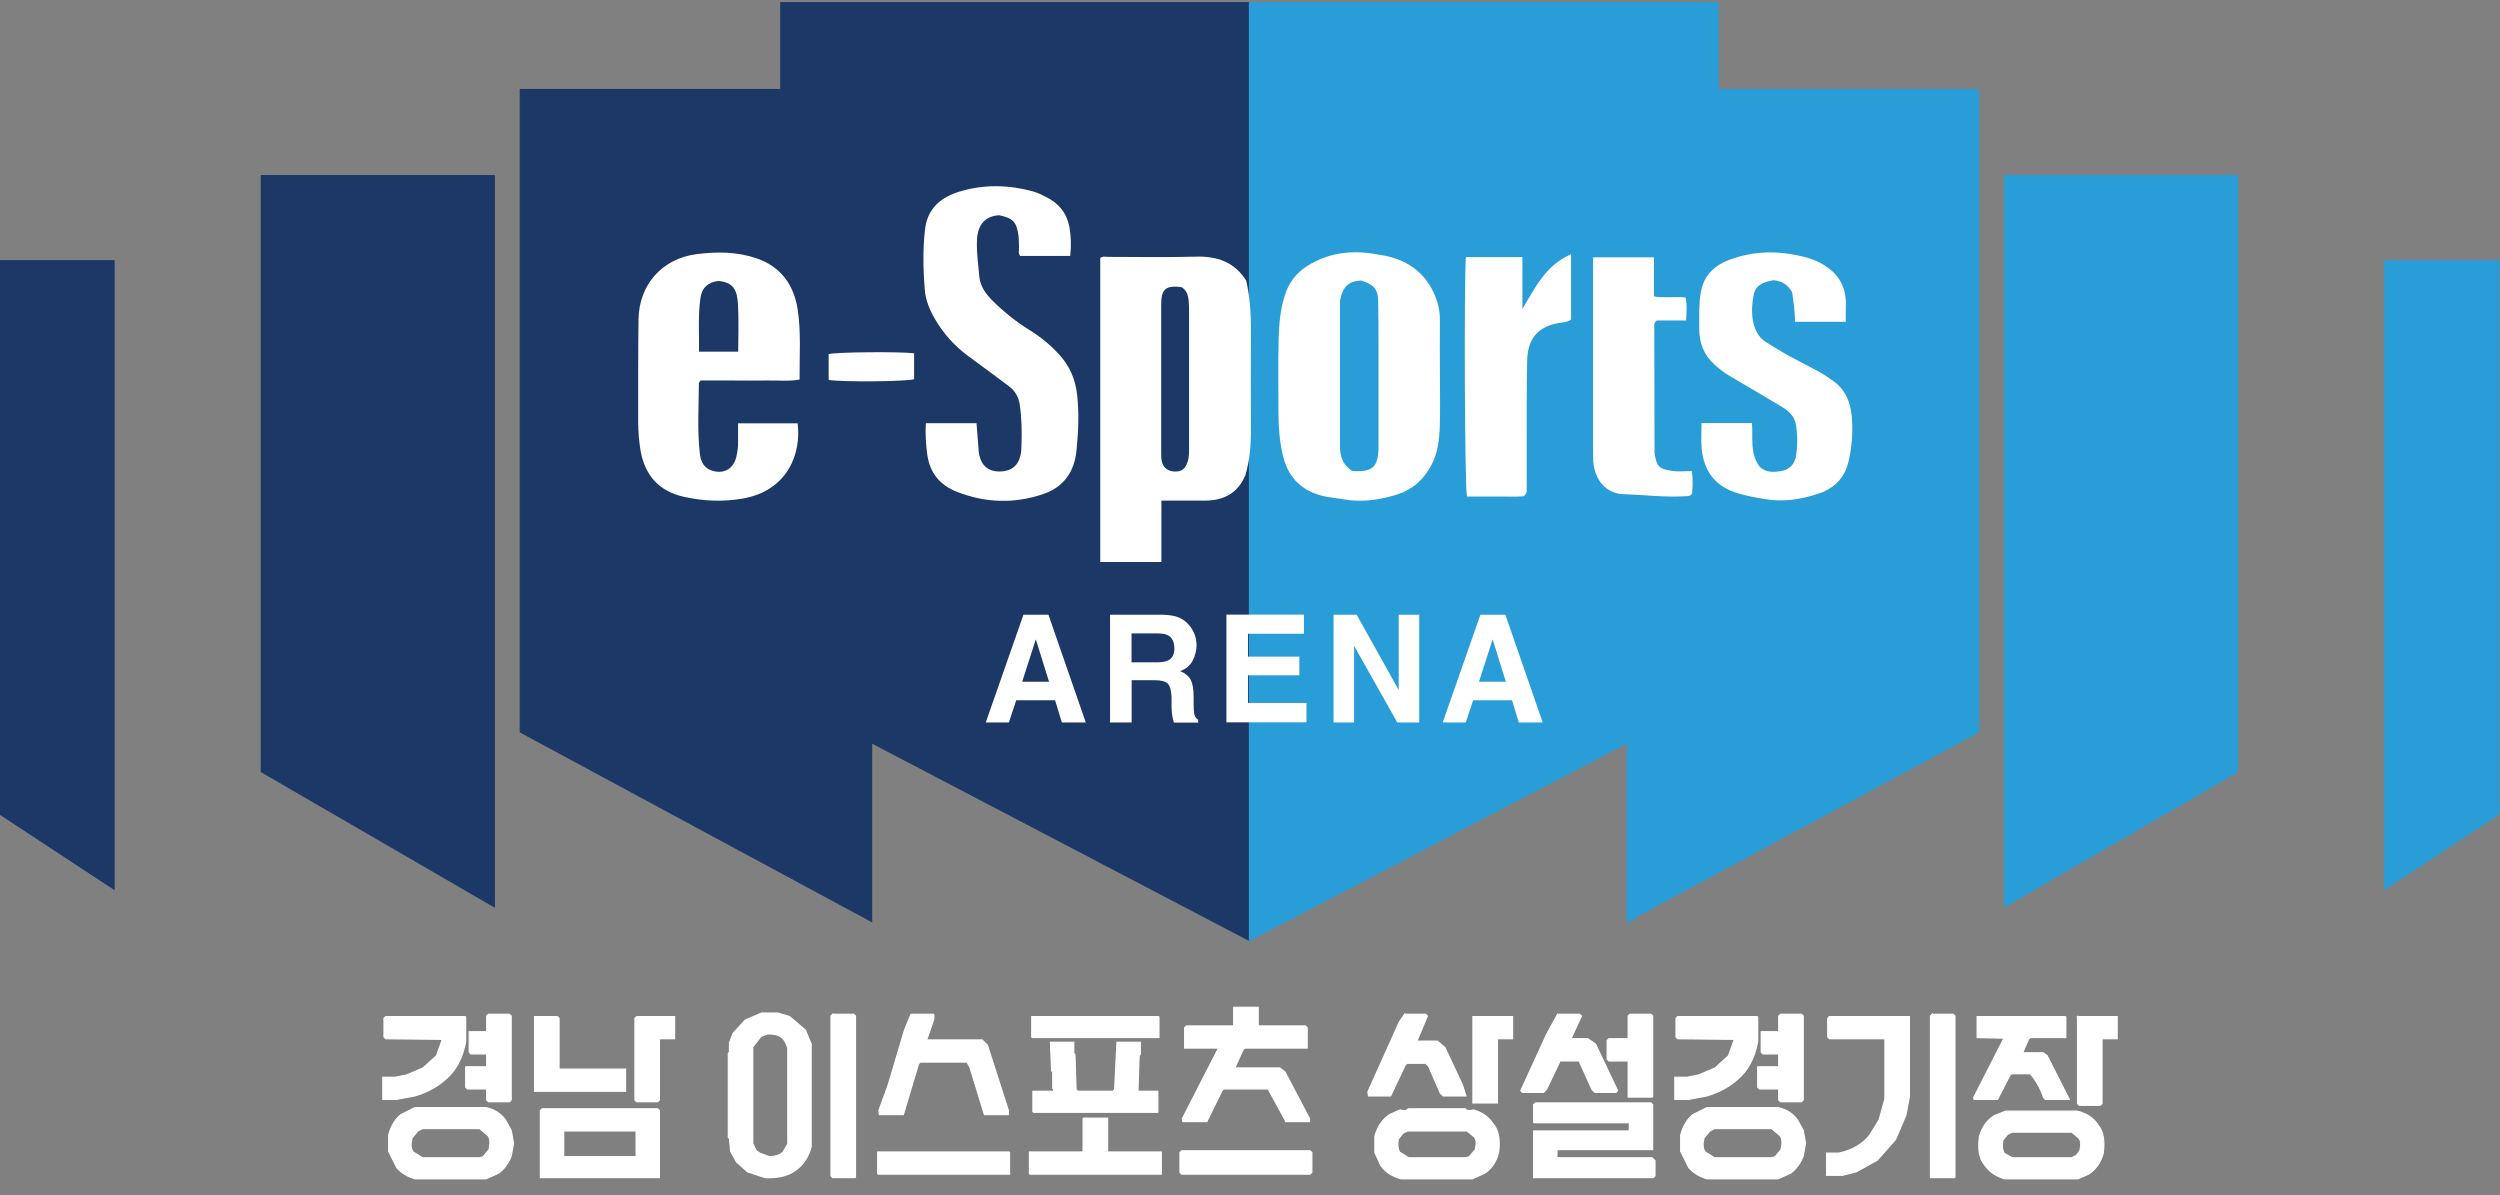
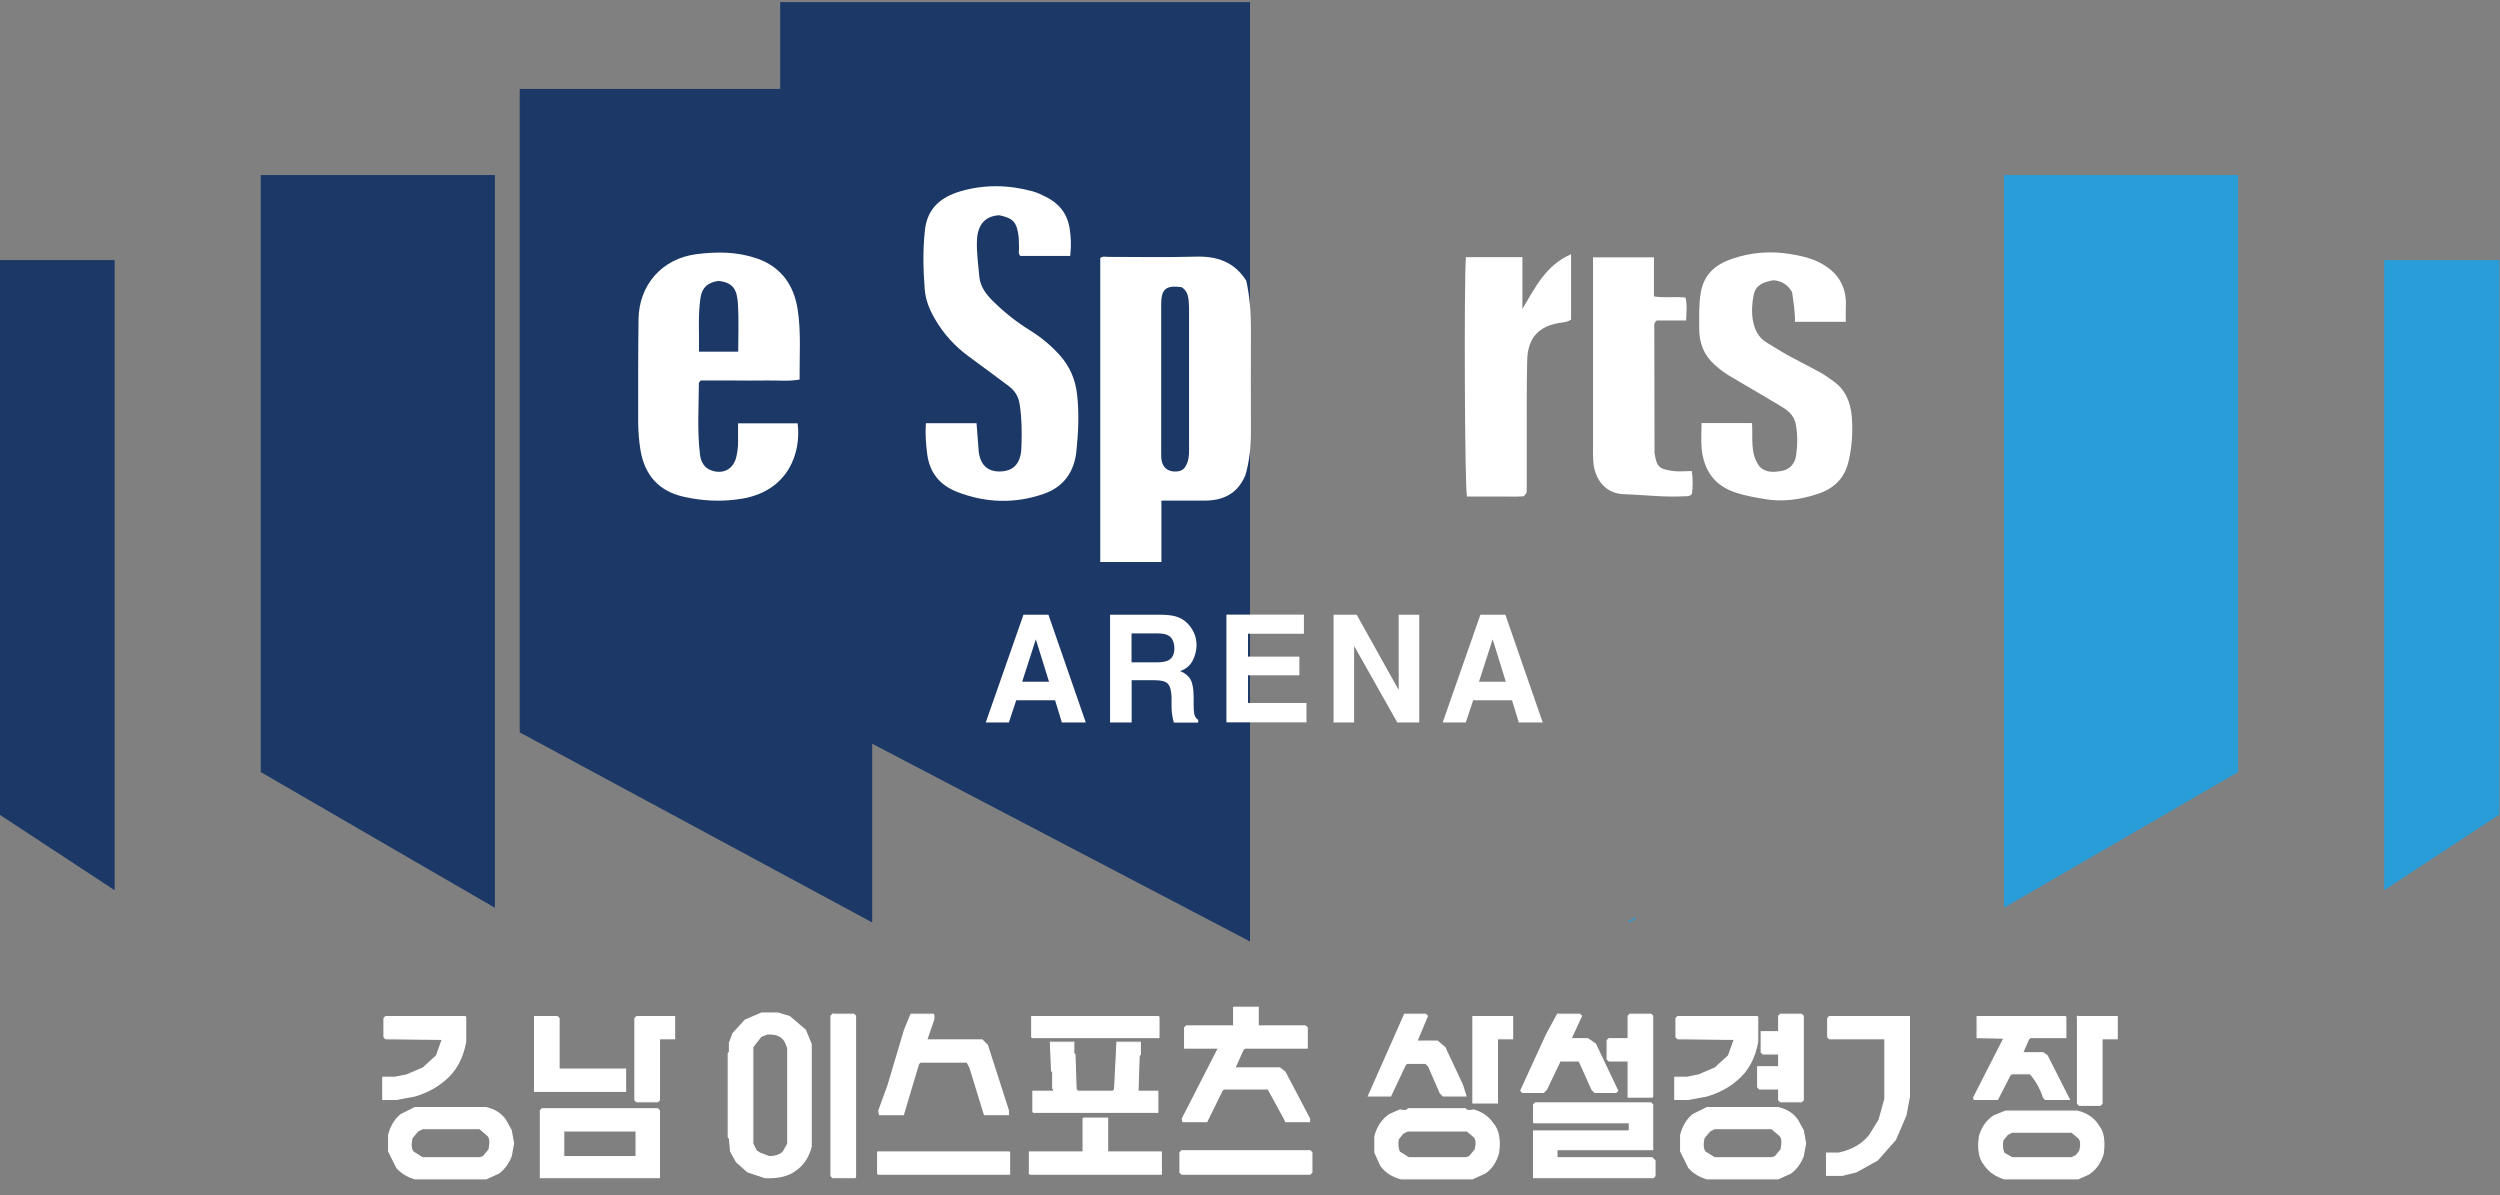
<svg xmlns="http://www.w3.org/2000/svg" id="_레이어_1" version="1.1" viewBox="0 0 2142 1024">
  <rect x="0" y="0" width="2142" height="1024" fill="#808080" stroke="none" />
  <defs>
    <style>
      .st0 {
        fill: #299dd8;
        stroke: #299dd8;
      }

      .st1 {
        fill: #299cd7;
        opacity: .5;
        stroke: #299cd7;
      }

      .st1, .st2 {
        isolation: isolate;
      }

      .st3 {
        fill: #1b3867;
        stroke: #1b3867;
      }

      .st4, .st5, .st2 {
        fill: #fff;
      }

      .st5 {
        fill-opacity: 0;
      }

      .st2 {
        stroke: #fff;
      }
    </style>
  </defs>
  <path class="st5" d="M656.5,886c8.3-.7,13.8,1.5,16.5,6.5l2,5v82l-4.5,7.5c-2.7,2.7-6.7,4-12,4l-8-3-2.5-2.5-3-6v-83l6.5-8.5,5-2Z" />
  <path class="st5" d="M361.5,967h49l7.5,5.5c1.8,2.5,2.1,6.5,1,12l-5.5,6.5-3,1h-49l-7.5-5.5c-1.8-2.5-2.1-6.5-1-12l4.5-5.5,4-2Z" />
  <path class="st5" d="M1468.5,967h49l7.5,5.5c1.8,2.5,2.1,6.5,1,12l-5.5,6.5-3,1h-49l-7.5-5.5c-1.8-2.5-2.1-6.5-1-12l4.5-5.5,4-2Z" />
  <path class="st5" d="M483,969h62v22h-62v-22Z" />
  <path class="st5" d="M1205.5,969h51l6.5,4.5c1.7,2.3,2,6,1,11l-5.5,6.5-3,1h-49l-7.5-5.5c-1.7-2.3-2-6-1-11l3.5-4.5,4-2Z" />
  <path class="st5" d="M1723.5,970h51l6.5,4.5c1.7,2.3,2,6,1,11l-3.5,4.5-4,2h-51l-6.5-4.5c-1.7-2.3-2-6-1-11l3.5-4.5,4-2Z" />
  <path class="st2" d="M1057,863h21v15.5l.5.5h40l1.5,1.5v17.5h-53.5l-1.5,1.5-7,15.5h38.5l4.5,3.5,21,40v2.5h-20.5l-.5-1.5-14.5-26.5h-38l-1.5,1.5-13,26.5h-20.5l-.5-2.5,31-60.5h-29v-17.5l1.5-1.5h40.5v-16Z" />
  <path class="st2" d="M652.5,868h14l10,3,13.5,11.5,5,12v88c-2.2,8.5-6.4,15-12.5,19.5-6.2,5.1-15.2,7.5-27,7l-15-5-9.5-8.5-5-9-1-11-1-1v-72l1-1v-8l3-8,10.5-11.5,14-6ZM657,886l-5,2-7,9v83l3,6,3,2,8,3c5.3,0,9.3-1.3,12-4l4-7v-82l-2-5c-2.7-5.3-8-7.7-16-7Z" />
-   <path class="st2" d="M418.5,869h18l1.5,1.5v72l-1.5,1.5h-18l-1.5-1.5v-9.5h-16.5l-1.5-1.5v-17.5h18v-11h-13.5l-1.5-1.5v-17.5h15v-13.5l1.5-1.5Z" />
  <path class="st2" d="M713.5,869h18l1.5,1.5v138l-.5.5h-19l-1.5-1.5v-137l1.5-1.5Z" />
  <path class="st2" d="M780.5,869h19c.7,0,.8,1.5.5,4.5l-6,17.5h47.5l4.5,4.5,18,56v3.5h-20.5l-.5-1.5-12-39-2.5-4.5h-40l-1.5,1.5-13,43.5h-20.5l-.5-3.5,8-22,14-47,5.5-13.5Z" />
-   <path class="st2" d="M1203.5,869h18l1.5,1.5-9,21.5h17.5l6.5,5.5,15,32,3,9.5h-19.5l-2.5-2.5-10-23-2.5-2.5h-16l-1.5,1.5-12.5,26.5h-19l-.5-3.5,27-60,4.5-6.5Z" />
+   <path class="st2" d="M1203.5,869h18l1.5,1.5-9,21.5h17.5l6.5,5.5,15,32,3,9.5h-19.5l-2.5-2.5-10-23-2.5-2.5h-16l-1.5,1.5-12.5,26.5h-19Z" />
  <path class="st2" d="M1334.5,869h19l1.5,1.5-9,19.5h14.5l6.5,4.5,19,40-1.5,1.5h-18l-2.5-2.5-11-24.5h-16.5l-.5,1.5-11,23-2.5,2.5h-18l-1.5-1.5,22-48,9.5-17.5Z" />
  <path class="st2" d="M1396.5,869h18l1.5,1.5v69l-.5.5h-20.5v-31h-16.5l-1.5-1.5v-16l1.5-1.5h16.5v-19.5l1.5-1.5Z" />
  <path class="st2" d="M1525.5,869h18l1.5,1.5v72l-1.5,1.5h-18l-1.5-1.5v-9.5h-16.5l-1.5-1.5v-17.5h18v-11h-13.5l-1.5-1.5v-17.5h15v-13.5l1.5-1.5Z" />
-   <path class="st2" d="M1655.5,869h18l1.5,1.5v138l-.5.5h-20.5v-138.5l1.5-1.5Z" />
  <path class="st2" d="M330.5,871h68l.5.5v21c-2.6,14.1-8.4,24.9-17.5,32.5-7.1,6.3-15.7,10.9-26,14l-16,3h-11.5v-19h10.5l10-2,14-6,11.5-10.5,5-14-48.5-.5-1.5-1.5v-16l1.5-1.5Z" />
  <path class="st2" d="M458,871h19.5l1.5,1.5v43.5h57v19h-78v-64Z" />
  <path class="st2" d="M545.5,871h32.5v19h-12.5l-.5.5v52l-1.5,1.5h-18l-1.5-1.5v-70l1.5-1.5Z" />
  <path class="st2" d="M884,871h108.5l.5.5v17.5h-108.5l-.5-.5v-17.5Z" />
  <path class="st2" d="M1262,871h34v19h-12.5l-.5.5v54.5h-21v-74Z" />
  <path class="st2" d="M1437.5,871h68l.5.5v21c-2.6,14.1-8.4,24.9-17.5,32.5-7.1,6.3-15.7,10.9-26,14l-16,3h-11.5v-19h10.5l10-2,14-6,11.5-10.5,5-14-48.5-.5-1.5-1.5v-16l1.5-1.5Z" />
  <path class="st2" d="M1567.5,871h68.5v68.5l-3,16-9,21-15.5,17.5-18,10-12,3h-13.5v-19h10.5c11.5-2.5,20.4-7.6,26.5-15.5l8-13,5-18v-51.5h-47.5l-1.5-1.5v-16l1.5-1.5Z" />
  <path class="st2" d="M1694,871h75.5l.5.5v17.5h-30.5l-1.5,1.5-5,11.5h17.5l3.5,2.5,19,37.5h-20.5l-1.5-1.5c-2.7-8-6.5-14.8-11.5-20.5h-16l-1.5,1.5-10.5,20.5h-20l-.5-1.5,26-51-23-.5v-18Z" />
  <path class="st2" d="M1780,871h34v19h-12.5l-.5.5v55l-1.5,1.5h-18l-1.5-1.5v-74.5Z" />
  <path class="st2" d="M900,893h20v9.5l1,1,1,30,1.5,1.5h30l1.5-1.5,2-40.5h20v10.5l-1,1-1,30.5h17v18h-106.5l-.5-.5v-17.5h17.5l.5-1.5-1-1v-14l-1-1-1-24.5Z" />
  <path class="st2" d="M1315.5,945h99l1.5,1.5v38.5h-81.5l-.5.5v6.5h81.5l2.5,2.5v13l-1.5,1.5h-102.5v-40h81.5l.5-.5v-6.5h-81.5l-.5-.5v-15l1.5-1.5Z" />
  <path class="st2" d="M355.5,949h61c7.3,1.7,12.8,5.2,16.5,10.5l5,9,2,11-2,11c-2.3,6-5.8,10.8-10.5,14.5l-11,5h-61c-6.4-1.9-11.6-5.1-15.5-9.5l-7-14v-14c1.9-7.5,5.4-13.3,10.5-17.5l12-6ZM362,967l-4,2-5,6c-1.3,5.3-1,9.3,1,12l8,5h49l3-1,5-6c1.3-6,1-10-1-12l-7-6h-49Z" />
  <path class="st2" d="M1462.5,949h61c7.3,1.7,12.8,5.2,16.5,10.5l5,9,2,11-2,11c-2.3,6-5.8,10.8-10.5,14.5l-11,5h-61c-6.4-1.9-11.6-5.1-15.5-9.5l-7-14v-14c1.9-7.5,5.4-13.3,10.5-17.5l12-6ZM1469,967l-4,2-5,6c-1.3,5.3-1,9.3,1,12l8,5h49l3-1,5-6c1.3-6,1-10-1-12l-7-6h-49Z" />
  <path class="st2" d="M464.5,950h99l1.5,1.5v57.5h-102v-57.5l1.5-1.5ZM483,969v22h62v-22h-62Z" />
  <path class="st2" d="M1206.5,950h49c1,1.7,3.3,2,7,1,7.3,2.1,12.8,5.9,16.5,11.5,4.8,5.2,6.5,13.5,5,25-2,7.7-5.8,13.5-11.5,17.5l-11,5h-61c-7.7-2-13.5-5.8-17.5-11.5l-5-11v-14c2.2-8.1,6.4-14.3,12.5-18.5l9-4c3.7,1,6,.7,7-1ZM1206,969l-4,2-4,5c-.7,4.7-.3,8.3,1,11l8,5h49l3-1,5-6c1.3-5.3,1-9-1-11l-6-5h-51Z" />
  <path class="st2" d="M1718.5,952h61c8.4,1.9,14.6,6.1,18.5,12.5,4.2,5.1,5.5,13.1,4,24-2.3,7.7-6.4,13.6-12.5,17.5l-9,4h-63c-7.7-2.3-13.6-6.4-17.5-12.5-4.2-5.1-5.5-13.1-4-24,2.3-7.7,6.4-13.6,12.5-17.5l10-4ZM1724,970l-4,2-4,5c-.7,4.7-.3,8.3,1,11l7,4h51l4-2,3-4c1.3-5.3,1-9-1-11l-6-5h-51Z" />
  <path class="st2" d="M928,958h21v29h46v19h-112.5l-.5-.5v-18.5h46v-29Z" />
  <path class="st2" d="M1012.5,986h110l1.5,1.5v17l-1.5,1.5h-110l-1.5-1.5v-17l1.5-1.5Z" />
  <path class="st2" d="M752,987h112.5l.5.5v18.5h-112.5l-.5-.5v-18.5Z" />
  <path class="st1" d="M1401.5,786l-1,2-5,2v-1l6-3Z" />
  <g>
    <g>
      <polygon class="st3" points="0 697.6 97.7 761.8 97.7 223.4 0 223.4 0 697.6" />
      <polygon class="st3" points="223.9 661.2 423.5 776.9 423.5 150.5 223.9 150.5 223.9 661.2" />
      <polygon class="st3" points="1070.5 2.3 669 2.3 669 76.7 445.8 76.7 445.8 627.2 746.8 789.5 746.8 636.4 1070.5 805.8 1070.5 2.3" />
    </g>
    <g>
      <polygon class="st0" points="2141 697.6 2043.3 761.8 2043.3 223.4 2141 223.4 2141 697.6" />
      <polygon class="st0" points="1917.1 661.2 1717.5 776.9 1717.5 150.5 1917.1 150.5 1917.1 661.2" />
-       <polygon class="st0" points="1070.5 2.3 1472 2.3 1472 76.7 1695.2 76.7 1695.2 627.2 1394.2 789.5 1394.2 636.4 1070.5 805.8 1070.5 2.3" />
    </g>
  </g>
  <g>
    <path class="st4" d="M904,600h-33.3l-6.3,19h-19.8l32.3-92.3h21.4l32,92.3h-20.5l-5.8-19ZM898.8,584.1l-11.3-36.3-11.7,36.3h23Z" />
    <path class="st4" d="M989.1,582.8h-19.5v36.2h-18.5v-92.3h44.4c6.3.1,11.2.9,14.6,2.4,3.4,1.5,6.3,3.6,8.7,6.5,2,2.3,3.5,4.9,4.7,7.8,1.1,2.8,1.7,6.1,1.7,9.7s-1.1,8.7-3.3,12.9c-2.2,4.2-5.7,7.2-10.7,9,4.2,1.7,7.1,4.1,8.9,7.3,1.7,3.2,2.6,8,2.6,14.4v6.2c0,4.2.2,7.1.5,8.6.5,2.4,1.6,4.1,3.4,5.3v2.3h-20.8c-.6-2-1-3.7-1.2-5-.5-2.6-.8-5.2-.8-8v-8.6c-.2-5.9-1.3-9.8-3.3-11.8-2-2-5.8-2.9-11.4-2.9ZM1000.6,566c3.8-1.8,5.6-5.2,5.6-10.4s-1.8-9.4-5.5-11.3c-2-1.1-5.1-1.6-9.2-1.6h-22v24.8h21.4c4.3,0,7.4-.5,9.6-1.5Z" />
    <path class="st4" d="M1113.3,578.6h-44v23.7h50.1v16.6h-68.6v-92.3h66.4v16.4h-47.9v19.6h44v16Z" />
    <path class="st4" d="M1216.1,619h-18.9l-37-65.6v65.6h-17.6v-92.3h19.8l36,64.5v-64.5h17.6v92.3Z" />
    <path class="st4" d="M1295.5,600h-33.3l-6.3,19h-19.8l32.3-92.3h21.4l32,92.3h-20.5l-5.8-19ZM1290.2,584.1l-11.3-36.3-11.7,36.3h23Z" />
  </g>
  <g>
    <path class="st4" d="M1066.8,407.7c-6.4,14.8-18.2,21.1-33.9,21.2-12.4,0-24.7,0-37.8,0v52.6h-52.4V221c2.3-1.7,4.8-.9,7.1-.9,24.9,0,49.8.5,74.6-.2,18.4-.6,33.3,4.6,43.4,20.6,3,13.5,4,27.2,4,41.1-.2,29.3,0,58.7,0,88,0,12.9-1.2,25.7-4.9,38.1ZM1012.2,246c-13.3-1.7-17.3,1.6-17.3,14.9,0,42.3,0,84.7,0,127,0,2.4,0,4.9.5,7.2,1.2,5.6,5.2,8.7,10.9,8.9,6.2.2,9.1-2.1,11.2-8.2,1.6-4.7,1.3-9.6,1.3-14.4,0-37.8,0-75.6,0-113.4,0-3.3,0-6.7-.3-10-.5-4.5-1.2-9.1-6.4-12.1Z" />
-     <path class="st4" d="M1233.7,320.2c0,15.1.4,30.3-.1,45.4-.4,11.3-1.7,22.7-7.3,33.1-6.5,12.2-16.1,20.9-29.3,25-15,4.7-30.2,6.9-46.1,4.1-6.7-1.2-13.6-1.6-20.3-3.6-17.7-5.3-27.7-17.2-31.6-34.7-2.6-11.4-3.6-23.1-3.6-34.9,0-20.9-.4-41.8.1-62.7.4-14.3,1.3-28.6,6.6-42.4,3.7-9.7,10.3-16.8,18.3-21.8,17.4-10.9,37-13.6,57.3-10.1,4.4.7,8.9,1.4,13.2,2.5,19.8,5.2,33.3,17.7,40,36.9,2,5.5,2.9,11.6,2.8,17.7-.1,15.1,0,30.3,0,45.4ZM1158.6,403.5c17.6,1.2,22.3-3.1,22.5-20.7,0-2.1,0-4.2,0-6.4,0-27,0-54,0-80.9,0-12.7,0-25.5-.3-38.2-.2-8.9-3.4-12.9-11.8-15.9-1.4-.5-2.7-1.4-4.1-.9-9.8.5-14.6,6.4-16.4,15.3-.5,2.3-.4,4.8-.4,7.2,0,39.7,0,79.4,0,119.1,0,8.7,2.1,16.1,10.5,21.4Z" />
    <path class="st4" d="M1457.7,362.5h43.4c1,12.9-2,26.3,6.7,37.5,5.5,5.3,12.4,4.6,18.9,3.5,6.7-1.2,11.2-6.3,12.2-13.1,1.3-8.9,1.4-17.9-.3-27-1.6-8.5-7.8-12.4-14.3-16.3-14.2-8.5-28.5-16.8-42.7-25.2-4.4-2.6-8.4-5.8-12.3-9.2-9.5-8.4-13.5-19-13.4-31.3,0-10.2-.4-20.3,1.3-30.6,2.7-15.8,12.6-24.1,26.4-28.9,16.4-5.7,33.2-7.1,50.6-4.2,7.8,1.3,15.4,2.9,22.4,6.1,16.6,7.6,25.9,20.1,24.9,39-.2,4.2,0,8.3,0,12.9h-43.6c.2-8.8-1.3-17-2.4-25.3-3.5-6.3-8.8-9.7-16-10.3-7.6,1.4-15.1,3.5-16.9,12.3-2.7,12.8-2.8,32.7,10.8,40.9,6.7,4,13.2,8.3,20.1,12,8.7,4.7,17.6,9.1,26.3,13.9,3.9,2.2,7.5,4.9,11.2,7.5,10.4,7.4,14.6,18.3,15.6,30.3,1.1,12.9.2,25.7-2.8,38.5-3.5,14.9-13.2,23.5-26.7,27.8-14.6,4.7-29.5,7-45.1,4.3-8.3-1.4-16.4-2.8-24.4-5.4-18.6-5.9-27.7-19.1-29.6-37.7-.7-7.1-.1-14.4-.1-22.3Z" />
    <path class="st4" d="M1256.1,220.3h48.3v44.4c10.9-18.2,19.9-37.4,41.7-46.9v56c-2.2,1.7-5,2.2-8.1,2.6-20,2.6-29,13.4-29.5,32.2-.6,24.8-.3,49.7-.4,74.5,0,12.4,0,24.8,0,37.3,0,1.2,0,2.4-2.6,4.8-6.5.6-14.9.1-23.3.2-8.5,0-16.9,0-25.3,0-1.9-7.1-2.6-182.4-.9-205.1Z" />
    <path class="st4" d="M1364.8,220.5h52.3v33.5c9.1,1.4,17.8,0,27,.9,1.7,6.3.7,12.8.6,19.7h-25.2c-2.8,2.1-2.1,4.4-2.1,6.4,0,34.8.1,69.7.2,104.5,0,.9-.1,1.8,0,2.7,1.9,11.3,3.2,13.5,15.2,15.3,5.3.8,10.8.1,16.7.1,1.1,7,.9,13.5.2,19.4-1.9,2.6-4.1,2.1-6.2,2.2-17.6,1-35-1.2-52.5-1.8-14.8-.5-24.7-11.9-25.9-28.1-.3-4.2-.2-8.5-.2-12.7,0-51.5,0-103,0-154.6v-7.8Z" />
    <path class="st4" d="M917,219.3h-42.8c-2-2.1-1-4.7-1.1-7-.2-3.3,0-6.7-.4-10-1.6-12.1-4.6-15.3-16.6-17.9-14.7.9-18.9,11.4-19.1,22.9-.2,10,1.2,19.9,2.1,29.8.8,8.8,6.2,15.6,12.4,21.6,9.3,9.1,19.5,17.2,30.6,24.1,9.6,5.9,18.2,13,25.8,21.4,8.8,9.8,13.6,21.1,15,34.2,1.8,16.1,1,32-.6,47.9-1.8,17.7-10.7,30.8-27.9,36.8-24.9,8.7-50,7.9-74.5-1.7-14.6-5.7-23.4-16.3-25.5-32.5-1.1-8.7-1.7-17.3-1.1-26.3h43.4c.5,7.1,1.1,13.9,1.6,20.7.2,2.1.2,4.3.7,6.3,1.9,9.4,7.9,14.3,17,14.4,10.1,0,16.2-4.5,18.4-14,.6-2.6.7-5.4.8-8.1.4-11.8.3-23.5-1.5-35.3-1-6.8-4.1-11.8-9.4-15.8-11.4-8.5-22.8-17-34.3-25.4-11.9-8.7-21.6-19.4-29-32.2-4.6-7.9-8-16.1-8.7-25.5-1.3-16.9-1.7-33.7.2-50.7,2.1-18.8,13.9-28.2,30.4-33.1,20.5-6,41.2-5.6,61.8,0,4,1.1,7.9,3,11.7,4.9,11,5.5,17.9,14.2,20,26.4,1.3,7.7,1.5,15.5.6,23.7Z" />
    <path class="st4" d="M632.7,362.7h50.7c3.3,25.7-8.4,57.8-47.2,64.5-16.9,2.9-33.8,2.2-50.5-1.6-21.1-4.8-33.2-18.3-36.9-39.7-1.3-7.8-1.9-15.6-2-23.5,0-29.7-.1-59.4.3-89,.4-28.9,19.7-51.7,49.4-55.6,17.7-2.3,35-2.2,51.9,3.6,20.7,7.1,31.8,22.8,35,43.5,3.1,19.7,1.5,39.8,1.7,60.3-9.6,1.7-18.9.6-28.2.8-9.7.2-19.4,0-29.1,0h-27.5c-.9,1.3-1.5,1.8-1.5,2.3-.1,20.2-1.5,40.5.9,60.7.8,7.2,4,12.7,11.5,14.6,9.7,2.5,17.4-2.4,19.7-12.2,1-4.4,1.6-8.9,1.5-13.5-.1-4.8,0-9.7,0-15.2ZM598.9,301.3h33.6c0-13.9.6-27.2-.2-40.4-.7-12.7-4-18.9-16.8-20.2-8.7,1.2-14,5.5-15.3,14.3-2.3,15.3-1,30.6-1.3,46.3Z" />
-     <path class="st4" d="M710,325.5v-22.1c6.2-1.7,59.2-2.3,73.2-.7v22.2c-5.6,2-61.9,2.6-73.2.6Z" />
  </g>
</svg>